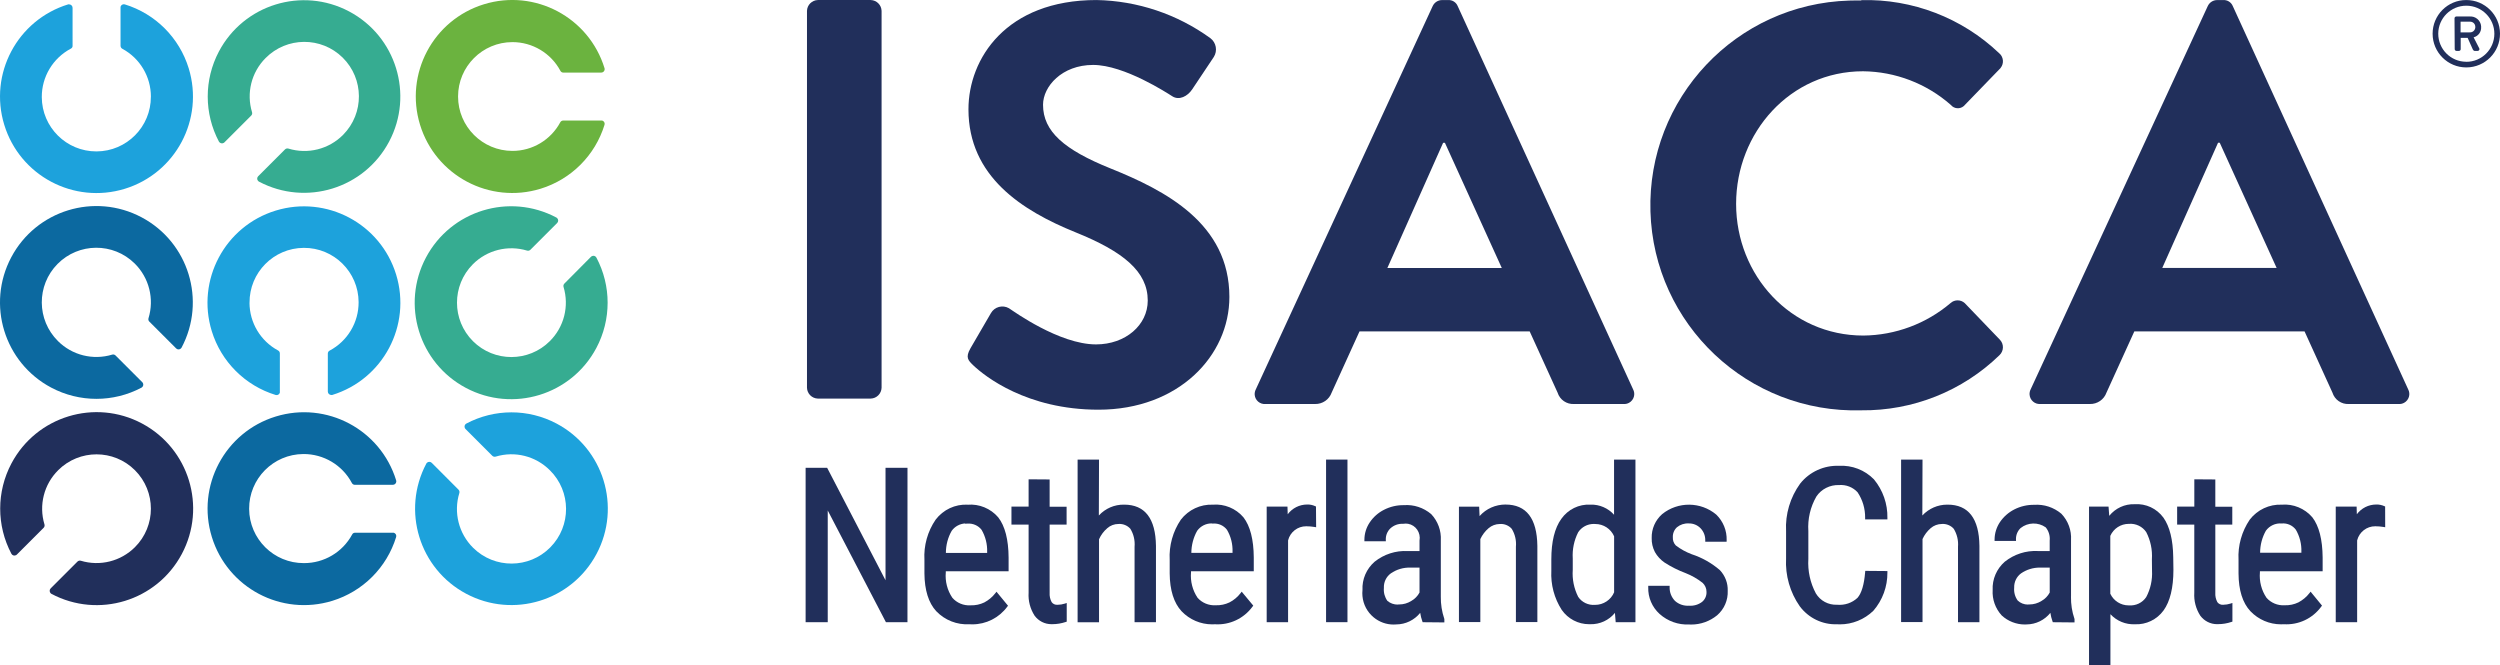
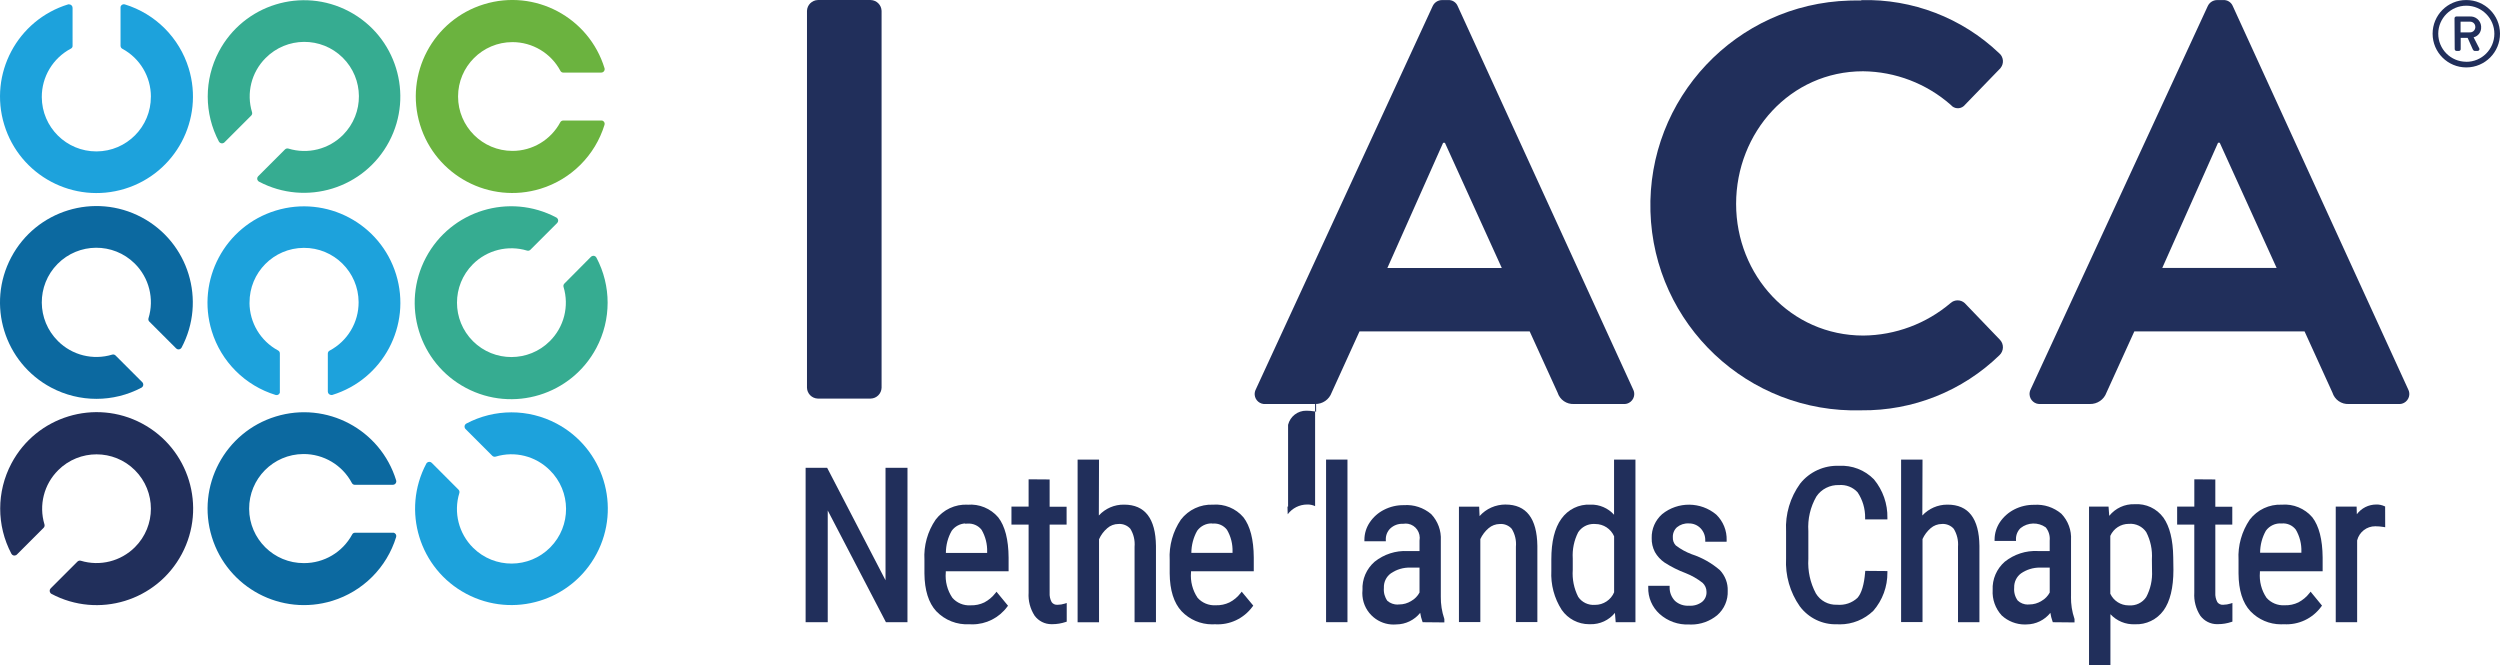
<svg xmlns="http://www.w3.org/2000/svg" id="Laag_1" data-name="Laag 1" viewBox="0 0 825.05 219.6">
  <defs>
    <style> .cls-1 { fill: #36ac91; } .cls-1, .cls-2, .cls-3, .cls-4, .cls-5 { stroke-width: 0px; } .cls-2 { fill: #0c69a0; } .cls-3 { fill: #212f5b; } .cls-4 { fill: #1da2dc; } .cls-5 { fill: #6bb33f; } </style>
  </defs>
  <g>
    <polygon class="cls-3" points="292.24 191.5 272.98 154.39 265.87 154.39 265.87 205.33 273.17 205.33 273.17 168.47 292.37 205.33 299.48 205.33 299.49 154.39 292.24 154.39 292.24 191.5" />
    <path class="cls-3" d="M319.33,166.55c-4.1-.2-8.03,1.64-10.54,4.93-2.67,3.88-3.98,8.61-3.71,13.28v4.49c.05,5.52,1.36,9.71,3.9,12.46,2.86,2.99,6.87,4.55,10.99,4.31.31.02.61.03.92.03,4.55,0,8.81-2.14,11.54-5.84l.23-.31-3.8-4.62-.38.49c-.99,1.28-2.23,2.3-3.64,3.05-1.4.67-2.95,1-4.55.95-2.29.15-4.54-.8-5.99-2.49-1.66-2.44-2.43-5.4-2.17-8.38v-.36h20.73v-4.55c-.04-5.92-1.19-10.38-3.42-13.25-2.51-2.94-6.31-4.5-10.1-4.17ZM319.3,172.8c1.82-.13,3.58.66,4.65,2.06,1.28,2.21,1.91,4.72,1.83,7.28v.33h-13.62c0-2.57.66-5.09,1.92-7.29,1.04-1.45,2.7-2.34,4.47-2.44l-.05.11.8-.06Z" />
    <path class="cls-3" d="M349.04,199.59c-.79.08-1.55-.27-1.97-.87-.51-.94-.74-2-.67-3.1v-22.5h5.6v-5.89h-5.6v-9l-6.94-.05v9h-5.66v5.95h5.66v22.47c-.17,2.68.51,5.3,1.98,7.59,1.31,1.77,3.35,2.8,5.52,2.8.12,0,.24,0,.36,0,1.49,0,2.96-.25,4.38-.72l.34-.11v-6.16l-.65.21c-.74.24-1.52.37-2.35.38Z" />
    <path class="cls-3" d="M370.99,166.54c-3.21-.06-6.22,1.27-8.35,3.58l.06-18.45h-7.07v53.7h7.07v-27.4c.62-1.41,1.56-2.67,2.74-3.67,1.01-.89,2.31-1.38,3.69-1.38h.01c1.49-.11,2.97.52,3.9,1.59,1.08,1.75,1.57,3.84,1.39,5.93v24.89h7.06v-25.16c-.11-9.05-3.64-13.63-10.49-13.63Z" />
    <path class="cls-3" d="M400.26,166.55c-4.08-.17-8.02,1.67-10.54,4.93-2.65,3.89-3.96,8.61-3.7,13.28v4.5c.05,5.52,1.37,9.71,3.92,12.46,2.65,2.78,6.29,4.33,10.1,4.33.3,0,.59,0,.89-.03,4.9.31,9.54-1.88,12.44-5.84l.23-.32-3.82-4.6-.38.5c-.97,1.26-2.23,2.32-3.64,3.04-1.39.67-2.95,1-4.53.95-2.3.14-4.56-.8-6.02-2.49-1.64-2.44-2.41-5.41-2.15-8.38v-.36h20.71v-4.55c-.04-5.92-1.18-10.37-3.41-13.25-2.51-2.94-6.31-4.49-10.1-4.17ZM393.17,182.47c.01-2.57.68-5.09,1.91-7.29,1.15-1.59,2.98-2.51,4.95-2.44l.07.07.23-.02c1.81-.14,3.54.66,4.6,2.06,1.29,2.2,1.92,4.71,1.83,7.28v.33h-13.6Z" />
-     <path class="cls-3" d="M434.01,167.03c-.81-.37-1.71-.56-2.59-.53h-.03c-2.56,0-4.93,1.22-6.42,3.22l-.08-2.53h-6.86v38.14h7.06v-26.99c.69-2.77,3.17-4.69,6.01-4.66.89,0,1.79.08,2.66.22l.59.1-.05-6.84-.29-.13Z" />
+     <path class="cls-3" d="M434.01,167.03c-.81-.37-1.71-.56-2.59-.53h-.03c-2.56,0-4.93,1.22-6.42,3.22l-.08-2.53h-6.86h7.06v-26.99c.69-2.77,3.17-4.69,6.01-4.66.89,0,1.79.08,2.66.22l.59.1-.05-6.84-.29-.13Z" />
    <rect class="cls-3" x="437.63" y="151.67" width="7.06" height="53.66" />
    <path class="cls-3" d="M475.5,196.89v-18.57c.18-3.17-.96-6.31-3.18-8.66-2.53-2.13-5.75-3.19-8.99-2.95-2.31-.04-4.56.5-6.58,1.53-1.9.96-3.53,2.4-4.71,4.17-1.14,1.69-1.75,3.67-1.76,5.71v.5s7.08,0,7.08,0l-.02-.52c-.04-1.42.52-2.79,1.54-3.75,1.13-1.02,2.58-1.55,4.11-1.49h.05s.05,0,.05,0c.54-.09,1.09-.09,1.62,0,2.54.47,4.23,2.93,3.76,5.56v3.44h-3.93c-3.91-.2-7.79,1.05-10.88,3.51-2.72,2.37-4.18,5.8-4.01,9.32-.07.68-.08,1.37-.01,2.05.26,2.75,1.57,5.23,3.69,6.99,1.87,1.55,4.18,2.38,6.55,2.38.32,0,.64-.01.96-.04,3.06-.02,5.96-1.45,7.86-3.82.13.94.37,1.86.69,2.76l.12.33,7.16.07v-1.05l-.03-.16c-.79-2.35-1.18-4.8-1.14-7.29ZM468.47,187.32v8.23c-.62,1.16-1.55,2.12-2.72,2.78-1.19.75-2.57,1.15-3.98,1.15l-.5.02v.03c-1.24,0-2.46-.42-3.41-1.24-.87-1.21-1.28-2.7-1.15-4.26-.09-1.9.77-3.7,2.29-4.8,1.92-1.32,4.18-1.99,6.53-1.91h2.94Z" />
    <path class="cls-3" d="M496.86,166.5c-3.31.01-6.41,1.38-8.57,3.82l-.14-3.12h-6.67v38.1h7.06v-27.39c.63-1.37,1.57-2.61,2.72-3.59,1.02-.88,2.33-1.38,3.71-1.39,1.52-.12,2.99.51,3.93,1.59,1.08,1.75,1.57,3.84,1.38,5.93v24.85h7.08v-25.16c-.12-9.05-3.65-13.63-10.5-13.63Z" />
    <path class="cls-3" d="M532.67,169.88c-1.96-2.19-4.83-3.44-7.77-3.34-3.83-.2-7.43,1.57-9.64,4.7-2.19,3.03-3.29,7.53-3.29,13.36v3.75c-.23,4.59.95,9.06,3.44,12.94,2.08,2.97,5.45,4.71,9.02,4.71.12,0,.25,0,.37,0,3.17.09,6.19-1.31,8.16-3.74l.25,3.07h6.52v-53.66h-7.06v18.21ZM519.04,188.08v-.02s0-3.73,0-3.73c-.19-3.02.44-6.05,1.8-8.69,1.14-1.71,3.05-2.73,5.12-2.73.17,0,.35,0,.52.02,2.7,0,5.13,1.59,6.21,4.06v18.48c-1.03,2.51-3.58,4.17-6.29,4.15-2.23.18-4.37-.85-5.57-2.66-1.39-2.75-2.01-5.82-1.79-8.89Z" />
    <path class="cls-3" d="M558.23,182.88c-1.88-.71-3.65-1.69-5.19-2.88-.67-.7-1.03-1.66-.97-2.68-.06-1.26.44-2.47,1.35-3.31,1.09-.89,2.46-1.35,3.9-1.27,1.5-.03,2.89.55,3.91,1.61,1.01,1.06,1.56,2.45,1.54,3.92v.51s7.04,0,7.04,0l.02-.48c.1-3.17-1.14-6.26-3.45-8.49-5.12-4.28-12.61-4.35-17.83-.15-2.27,2.01-3.54,4.9-3.46,7.9-.05,1.6.32,3.19,1.06,4.62.77,1.37,1.86,2.56,3.17,3.46,2.2,1.42,4.56,2.6,7,3.51,2.01.79,3.88,1.87,5.55,3.18.84.77,1.32,1.86,1.31,3v.03c.06,1.26-.5,2.49-1.47,3.28-1.22.92-2.73,1.37-4.33,1.25-1.68.12-3.38-.47-4.61-1.59-1.16-1.21-1.79-2.79-1.76-4.46v-.51s-7.06,0-7.06,0v.49c-.1,3.34,1.27,6.55,3.76,8.81,2.69,2.39,6.15,3.62,9.71,3.46.24.01.48.02.72.02,3.11,0,6.11-1.07,8.54-3.05,2.36-2.05,3.63-5.02,3.5-8.1.09-2.49-.84-4.96-2.59-6.81-2.76-2.37-5.91-4.14-9.35-5.26Z" />
    <path class="cls-3" d="M622.88,171.39v-.49c.09-4.61-1.48-9.11-4.44-12.7-3.03-3.1-7.25-4.72-11.53-4.47-4.92-.2-9.73,1.97-12.82,5.87-3.29,4.53-4.95,10.1-4.65,15.66v9.03c-.3,5.6,1.3,11.21,4.53,15.81,2.89,3.87,7.49,6.09,12.29,5.92.32.02.64.03.96.03,4.09,0,8.05-1.6,11.03-4.49,3.03-3.5,4.67-7.98,4.63-12.61v-.49s-7.31-.06-7.31-.06l-.04.46c-.33,4.08-1.19,6.93-2.51,8.43-1.79,1.69-4.23,2.51-6.75,2.29-2.88.12-5.54-1.31-7-3.74-1.86-3.49-2.72-7.41-2.48-11.38v-9.18c-.26-4.01.66-7.97,2.65-11.42,1.63-2.45,4.5-3.89,7.48-3.78,2.33-.18,4.59.71,6.12,2.39,1.67,2.5,2.53,5.42,2.49,8.43v.51s7.34,0,7.34,0Z" />
    <path class="cls-3" d="M642.75,166.54s-.09,0-.14,0c-3.13,0-6.09,1.31-8.2,3.58l.06-18.45h-7.07v53.62h7.07v-27.39c.62-1.37,1.55-2.61,2.69-3.59,1.02-.89,2.32-1.38,3.71-1.39,1.49-.11,2.97.52,3.9,1.59,1.08,1.75,1.58,3.84,1.41,5.93v24.89h7.07v-25.16c-.1-9.05-3.64-13.63-10.49-13.63Z" />
    <path class="cls-3" d="M683.48,196.89v-18.69c.19-3.17-.95-6.31-3.18-8.65-2.53-2.13-5.73-3.18-8.99-2.95-2.24-.04-4.56.5-6.58,1.54-1.89.97-3.52,2.41-4.71,4.17-1.13,1.69-1.75,3.67-1.77,5.7v.5s7.08,0,7.08,0l-.02-.51c-.04-1.42.53-2.79,1.53-3.73,2.39-1.91,5.78-2.01,8.28-.24,1,1.2,1.48,2.78,1.32,4.38v3.44h-3.93c-3.92-.2-7.78,1.06-10.88,3.51-2.71,2.37-4.18,5.8-4.01,9.35-.19,3.06.89,6.11,2.99,8.4,2.07,1.91,4.82,2.98,7.6,2.98.2,0,.4,0,.6-.02,3.07-.02,5.97-1.45,7.86-3.82.13.94.37,1.86.69,2.76l.12.33,7.16.07v-1.05l-.03-.16c-.8-2.35-1.18-4.8-1.14-7.29ZM676.45,187.32v8.23c-.62,1.16-1.55,2.12-2.72,2.78-1.19.75-2.57,1.15-3.98,1.15l-.5.02v.02c-1.27,0-2.49-.49-3.36-1.32-.89-1.22-1.31-2.71-1.17-4.28-.06-1.85.79-3.61,2.26-4.69,1.84-1.26,3.97-1.92,6.2-1.92.12,0,.23,0,.35,0h2.92Z" />
    <path class="cls-3" d="M713.98,170.84c-2.23-3.04-5.79-4.69-9.51-4.44-3.26-.12-6.36,1.33-8.38,3.84l-.23-3.05h-6.44v52.41h7.06v-16.9c2.08,2.23,5.02,3.46,8.09,3.32,3.69.17,7.24-1.53,9.43-4.54,2.17-2.98,3.27-7.5,3.27-13.42l-.06-4.2c-.08-5.7-1.16-10.08-3.23-13.02ZM710.21,188.3c.17,3.06-.5,6.1-1.92,8.76-1.24,1.85-3.4,2.9-5.67,2.73-.05,0-.09,0-.14,0-2.59,0-4.95-1.5-6.04-3.85v-19.09c1.07-2.42,3.44-3.97,6.13-3.97h.04c2.26-.18,4.46.89,5.69,2.73,1.43,2.76,2.07,5.85,1.87,8.95v.02s.04,3.71.04,3.71Z" />
    <path class="cls-3" d="M733.74,199.59c-.78.08-1.55-.28-1.97-.87-.5-.94-.74-2-.67-3.1v-22.5h5.6v-5.89h-5.6v-9l-6.93-.05v9h-5.67v5.95h5.66v22.47c-.17,2.68.51,5.3,1.98,7.59,1.31,1.77,3.36,2.8,5.53,2.8.13,0,.25,0,.38-.01,1.48,0,2.95-.25,4.35-.72l.34-.11v-6.16l-.65.21c-.75.24-1.52.37-2.34.38Z" />
    <path class="cls-3" d="M753,166.55c-4.08-.17-8.02,1.67-10.53,4.93-2.65,3.89-3.97,8.61-3.71,13.28v4.49c.03,5.52,1.34,9.71,3.92,12.46,2.65,2.78,6.29,4.33,10.11,4.33.29,0,.59,0,.89-.03,4.89.3,9.52-1.88,12.4-5.84l.23-.31-3.77-4.6-.38.49c-.99,1.28-2.23,2.3-3.64,3.05-1.39.67-2.94,1-4.53.95-2.3.15-4.55-.8-6.01-2.49-1.65-2.44-2.42-5.4-2.16-8.38v-.36h20.7v-4.55c-.05-5.92-1.19-10.38-3.4-13.25-2.51-2.93-6.31-4.49-10.1-4.17ZM747.79,175.14c1.21-1.64,3.13-2.53,5.16-2.39h.06s.04,0,.04,0c1.82-.15,3.56.65,4.62,2.06,1.28,2.2,1.92,4.71,1.83,7.28v.33h-13.62c0-2.57.67-5.09,1.91-7.28Z" />
    <path class="cls-3" d="M787.15,167.16l-.29-.13c-.82-.37-1.75-.56-2.62-.53h-.03c-2.56,0-4.92,1.22-6.41,3.21l-.07-2.52h-6.89v38.14h7.06v-26.99c.69-2.76,3.18-4.7,6.01-4.66.89,0,1.79.08,2.67.22l.58.1-.02-6.84Z" />
  </g>
  <path id="fullLogo" class="cls-2" d="M19.14,112.57c-7.07-6.99-7.14-18.38-.15-25.46,6.99-7.07,18.38-7.14,25.46-.15,4.77,4.71,6.52,11.68,4.55,18.09-.11.39,0,.81.29,1.09l8.85,8.85c.43.43,1.12.44,1.56.01,0,0,0,0,.01-.01.08-.08.15-.17.21-.27,8.23-15.52,2.32-34.78-13.2-43.01-15.52-8.23-34.78-2.32-43.01,13.2-8.23,15.52-2.32,34.78,13.2,43.01,9.32,4.94,20.49,4.94,29.81,0,.54-.31.73-1.01.42-1.55-.05-.08-.11-.16-.18-.23l-8.85-8.85c-.29-.28-.71-.38-1.09-.26-6.33,1.92-13.2.21-17.88-4.46Z" />
  <path id="fullLogo-2" class="cls-3" d="M19.18,155.19c7.01-7,18.37-7,25.37.01,7,7.01,7,18.37-.01,25.37-4.67,4.67-11.53,6.39-17.85,4.49-.39-.12-.81-.02-1.11.26l-8.85,8.85c-.45.45-.45,1.18,0,1.63.07.06.14.12.22.17,15.52,8.26,34.8,2.37,43.06-13.16s2.37-34.8-13.16-43.06c-15.52-8.26-34.8-2.37-43.06,13.16-4.96,9.33-4.97,20.51-.03,29.84.29.55.97.76,1.51.47,0,0,.01,0,.02,0,.1-.05.19-.12.27-.2l8.85-8.85c.28-.3.38-.72.26-1.11-1.91-6.33-.18-13.2,4.51-17.86Z" />
  <path id="fullLogo-3" class="cls-2" d="M100.31,185.84c-9.94.05-18.04-7.97-18.09-17.91-.05-9.94,7.97-18.04,17.91-18.09,6.69-.03,12.85,3.64,15.99,9.55.19.38.58.62,1,.61h12.53c.62,0,1.13-.5,1.14-1.12,0,0,0,0,0-.01,0-.11-.01-.22-.05-.33-5.16-16.8-22.95-26.24-39.75-21.08s-26.24,22.95-21.08,39.75c5.16,16.8,22.95,26.24,39.75,21.08,10.09-3.1,17.99-10.99,21.08-21.08.17-.6-.18-1.22-.78-1.39-.1-.02-.21-.02-.31,0h-12.49c-.41-.02-.78.22-.95.59-3.16,5.83-9.26,9.45-15.89,9.43Z" />
  <path id="fullLogo-4" class="cls-4" d="M82.35,99.9c-.06-9.94,7.95-18.05,17.9-18.1,9.94-.06,18.05,7.95,18.1,17.9.04,6.7-3.65,12.87-9.57,16.01-.37.19-.6.58-.59,1v12.53c.02.62.53,1.12,1.15,1.11.1.02.19.02.29,0,16.8-5.15,26.25-22.95,21.1-39.75-5.15-16.8-22.95-26.25-39.75-21.1s-26.25,22.95-21.1,39.75c3.1,10.1,11,18,21.1,21.1.59.17,1.21-.17,1.38-.77,0,0,0-.01,0-.02.02-.1.02-.2,0-.3v-12.6c.01-.42-.22-.81-.59-1-5.79-3.12-9.41-9.17-9.43-15.75Z" />
  <path id="fullLogo-5" class="cls-4" d="M49.79,31.9c.04,9.94-7.98,18.03-17.93,18.07-9.94.04-18.03-7.98-18.07-17.93-.03-6.69,3.66-12.84,9.57-15.98.39-.17.63-.57.59-1V2.58c0-.63-.51-1.14-1.14-1.14-.1,0-.2,0-.3,0C5.71,6.59-3.75,24.39,1.41,41.2c5.15,16.81,22.95,26.26,39.76,21.11,16.81-5.15,26.26-22.95,21.11-39.76-3.1-10.1-11-18.01-21.11-21.11-.6-.16-1.22.19-1.39.79-.02.1-.02.21,0,.31v12.56c0,.42.23.81.6,1,5.81,3.13,9.42,9.2,9.42,15.8Z" />
  <path id="fullLogo-6" class="cls-4" d="M181.47,155.19c7.07,6.99,7.13,18.39.13,25.46-6.99,7.07-18.39,7.13-25.46.13-4.76-4.71-6.51-11.67-4.55-18.07.12-.39.02-.81-.26-1.1l-8.85-8.87c-.44-.44-1.16-.44-1.6,0,0,0,0,0,0,0-.07.07-.13.15-.18.24-8.23,15.52-2.32,34.76,13.19,42.99,15.52,8.23,34.76,2.32,42.99-13.19s2.32-34.76-13.19-42.99c-9.33-4.95-20.5-4.94-29.82.01-.54.31-.73,1-.42,1.54.05.09.11.17.18.24l8.85,8.85c.3.28.72.38,1.11.26,6.33-1.92,13.2-.19,17.87,4.5Z" />
  <path id="fullLogo-7" class="cls-1" d="M181.47,112.57c-7.01,7.01-18.37,7.02-25.39.02-7.01-7.01-7.02-18.37-.02-25.39,4.68-4.68,11.55-6.41,17.88-4.5.38.12.8.02,1.09-.26l8.85-8.85c.44-.44.44-1.16,0-1.6,0,0,0,0,0,0-.08-.08-.16-.15-.26-.2-15.53-8.24-34.8-2.34-43.04,13.19-8.24,15.53-2.34,34.8,13.19,43.04,15.53,8.24,34.8,2.34,43.04-13.19,4.95-9.33,4.96-20.5.01-29.83-.29-.54-.96-.75-1.5-.46-.1.05-.2.12-.28.2l-8.79,8.85c-.28.29-.39.72-.27,1.11,1.91,6.33.17,13.21-4.52,17.87Z" />
  <path id="fullLogo-8" class="cls-5" d="M169.12,49.8c-9.91,0-17.95-8.04-17.95-17.95s8.04-17.95,17.95-17.95c6.62,0,12.7,3.64,15.82,9.47.18.36.55.59.95.59h12.53c.63,0,1.13-.5,1.14-1.13,0-.11-.02-.21-.05-.31-5.15-16.81-22.96-26.27-39.77-21.12s-26.27,22.96-21.12,39.77,22.96,26.27,39.77,21.12c10.11-3.1,18.02-11.01,21.12-21.12.17-.6-.18-1.22-.78-1.39-.1-.02-.21-.02-.31,0h-12.57c-.4,0-.76.23-.95.58-3.12,5.81-9.18,9.44-15.78,9.44Z" />
  <path id="fullLogo-9" class="cls-1" d="M87.64,19.17c6.99-7.07,18.38-7.14,25.46-.15,7.07,6.99,7.14,18.38.15,25.46-4.71,4.77-11.68,6.52-18.09,4.55-.4-.11-.82,0-1.11.29l-8.85,8.85c-.43.43-.43,1.14,0,1.57h0c.08.08.18.15.28.21,15.52,8.2,34.75,2.27,42.95-13.24,8.2-15.52,2.27-34.75-13.24-42.95-15.52-8.2-34.75-2.27-42.95,13.24-4.92,9.31-4.91,20.45.02,29.75.33.55,1.03.73,1.58.41.08-.04.16-.1.22-.17l8.85-8.85c.28-.29.39-.7.27-1.09-1.93-6.33-.21-13.2,4.46-17.88Z" />
  <path id="fullLogo-10" class="cls-3" d="M266.32,3.59c.06-1.95,1.63-3.52,3.58-3.58h17.46c1.95.06,3.52,1.63,3.58,3.58v124.38c-.07,1.95-1.63,3.51-3.58,3.57h-17.46c-1.95-.06-3.52-1.62-3.58-3.57V3.59Z" />
-   <path id="fullLogo-11" class="cls-3" d="M320.26,114.97l6.77-11.64c1.19-2.08,3.85-2.8,5.93-1.61.16.09.31.19.45.3.93.57,16.17,11.64,28.29,11.64,9.76,0,17.08-6.39,17.08-14.47,0-9.58-8.08-16.17-23.85-22.53-17.66-7.15-35.32-18.41-35.32-40.58C319.61,19.37,332.02.01,361.89.01c13.51.26,26.62,4.66,37.56,12.59,1.93,1.46,2.42,4.15,1.13,6.2l-7.15,10.71c-1.49,2.25-4.3,3.74-6.57,2.25-1.49-.93-15.78-10.33-26.11-10.33s-16.53,7.13-16.53,13.14c0,8.83,7,14.85,22.23,21,18.19,7.32,39.27,18.19,39.27,42.44,0,19.36-16.73,37.2-43.21,37.2-23.68,0-37.56-11.07-41.32-14.65-1.7-1.65-2.65-2.58-.93-5.59Z" />
  <path id="fullLogo-12" class="cls-3" d="M414.47,128.44L472.81,2.02c.57-1.24,1.82-2.03,3.19-2h1.88c1.38-.09,2.67.71,3.19,2l57.86,126.42c.88,1.6.29,3.61-1.31,4.49-.57.32-1.23.45-1.88.4h-16.25c-2.47.15-4.72-1.4-5.46-3.76l-9.21-20.2h-56.16l-9.19,20.2c-.82,2.3-3.02,3.81-5.46,3.76h-16.35c-1.82.16-3.42-1.18-3.59-3-.05-.66.09-1.31.4-1.89ZM495.62,88.44l-18.77-41.32h-.59l-18.4,41.32h37.76Z" />
  <path id="fullLogo-13" class="cls-3" d="M614.26.04c16.87-.44,33.23,5.85,45.46,17.48,1.5,1.22,1.72,3.41.51,4.91,0,0,0,0,0,.01-.1.12-.2.23-.31.33l-11.45,11.83c-1.03,1.29-2.91,1.5-4.2.48-.18-.14-.35-.3-.49-.48-8.01-7.04-18.28-10.97-28.94-11.08-24.05,0-41.89,20.21-41.89,43.77s18,43.45,42,43.45c10.54-.1,20.72-3.89,28.76-10.71,1.33-1.21,3.36-1.21,4.69,0l11.64,12.12c1.35,1.44,1.27,3.71-.17,5.06h0c-12.2,11.85-28.59,18.39-45.6,18.2-37.34,1.09-68.5-28.29-69.59-65.63-1.09-37.34,28.29-68.5,65.63-69.59.54-.02,1.08-.03,1.62-.03h2.34V.04Z" />
  <path id="fullLogo-14" class="cls-3" d="M670.18,128.44L728.6,2.02c.57-1.25,1.83-2.03,3.2-2h1.88c1.38-.09,2.67.71,3.19,2l57.85,126.42c.88,1.6.29,3.61-1.31,4.49-.57.32-1.23.45-1.88.4h-16.33c-2.47.15-4.71-1.4-5.45-3.76l-9.2-20.2h-56.18l-9.19,20.2c-.82,2.3-3.02,3.81-5.46,3.76h-16.34c-1.84.14-3.44-1.24-3.58-3.07-.05-.63.09-1.26.38-1.82ZM751.34,88.44l-18.78-41.33h-.56l-18.41,41.32h37.75Z" />
  <path id="fullLogo-15" class="cls-3" d="M813.9.01c6.14-.02,11.13,4.95,11.15,11.09.02,6.14-4.95,11.13-11.09,11.15-6.14.02-11.13-4.95-11.15-11.09,0,0,0-.01,0-.02-.01-6.14,4.95-11.12,11.09-11.13h0ZM813.9,20.4c5.11.02,9.27-4.12,9.29-9.23.02-5.11-4.12-9.27-9.23-9.29s-9.27,4.12-9.29,9.23h0c-.01,5.11,4.11,9.25,9.21,9.27l.02.02ZM810.04,6.03c0-.32.27-.58.59-.59h4.38c1.93-.16,3.64,1.27,3.81,3.2,0,.09,0,.19,0,.28.11,1.59-.94,3.02-2.48,3.4.6,1.19,1.23,2.44,1.86,3.63.15.29.03.64-.26.79-.08.04-.18.06-.27.06h-1c-.26,0-.46-.26-.57-.44l-1.73-3.86h-2.29v3.7c.01.32-.24.59-.56.6,0,0,0,0,0,0h-.83c-.32,0-.58-.26-.59-.58h0l-.06-10.19ZM815.04,10.68c.96.07,1.79-.65,1.86-1.61v-.15c.04-.93-.67-1.71-1.6-1.76,0,0-.02,0-.02,0-.08,0-.16,0-.24,0h-3v3.52h3Z" />
</svg>